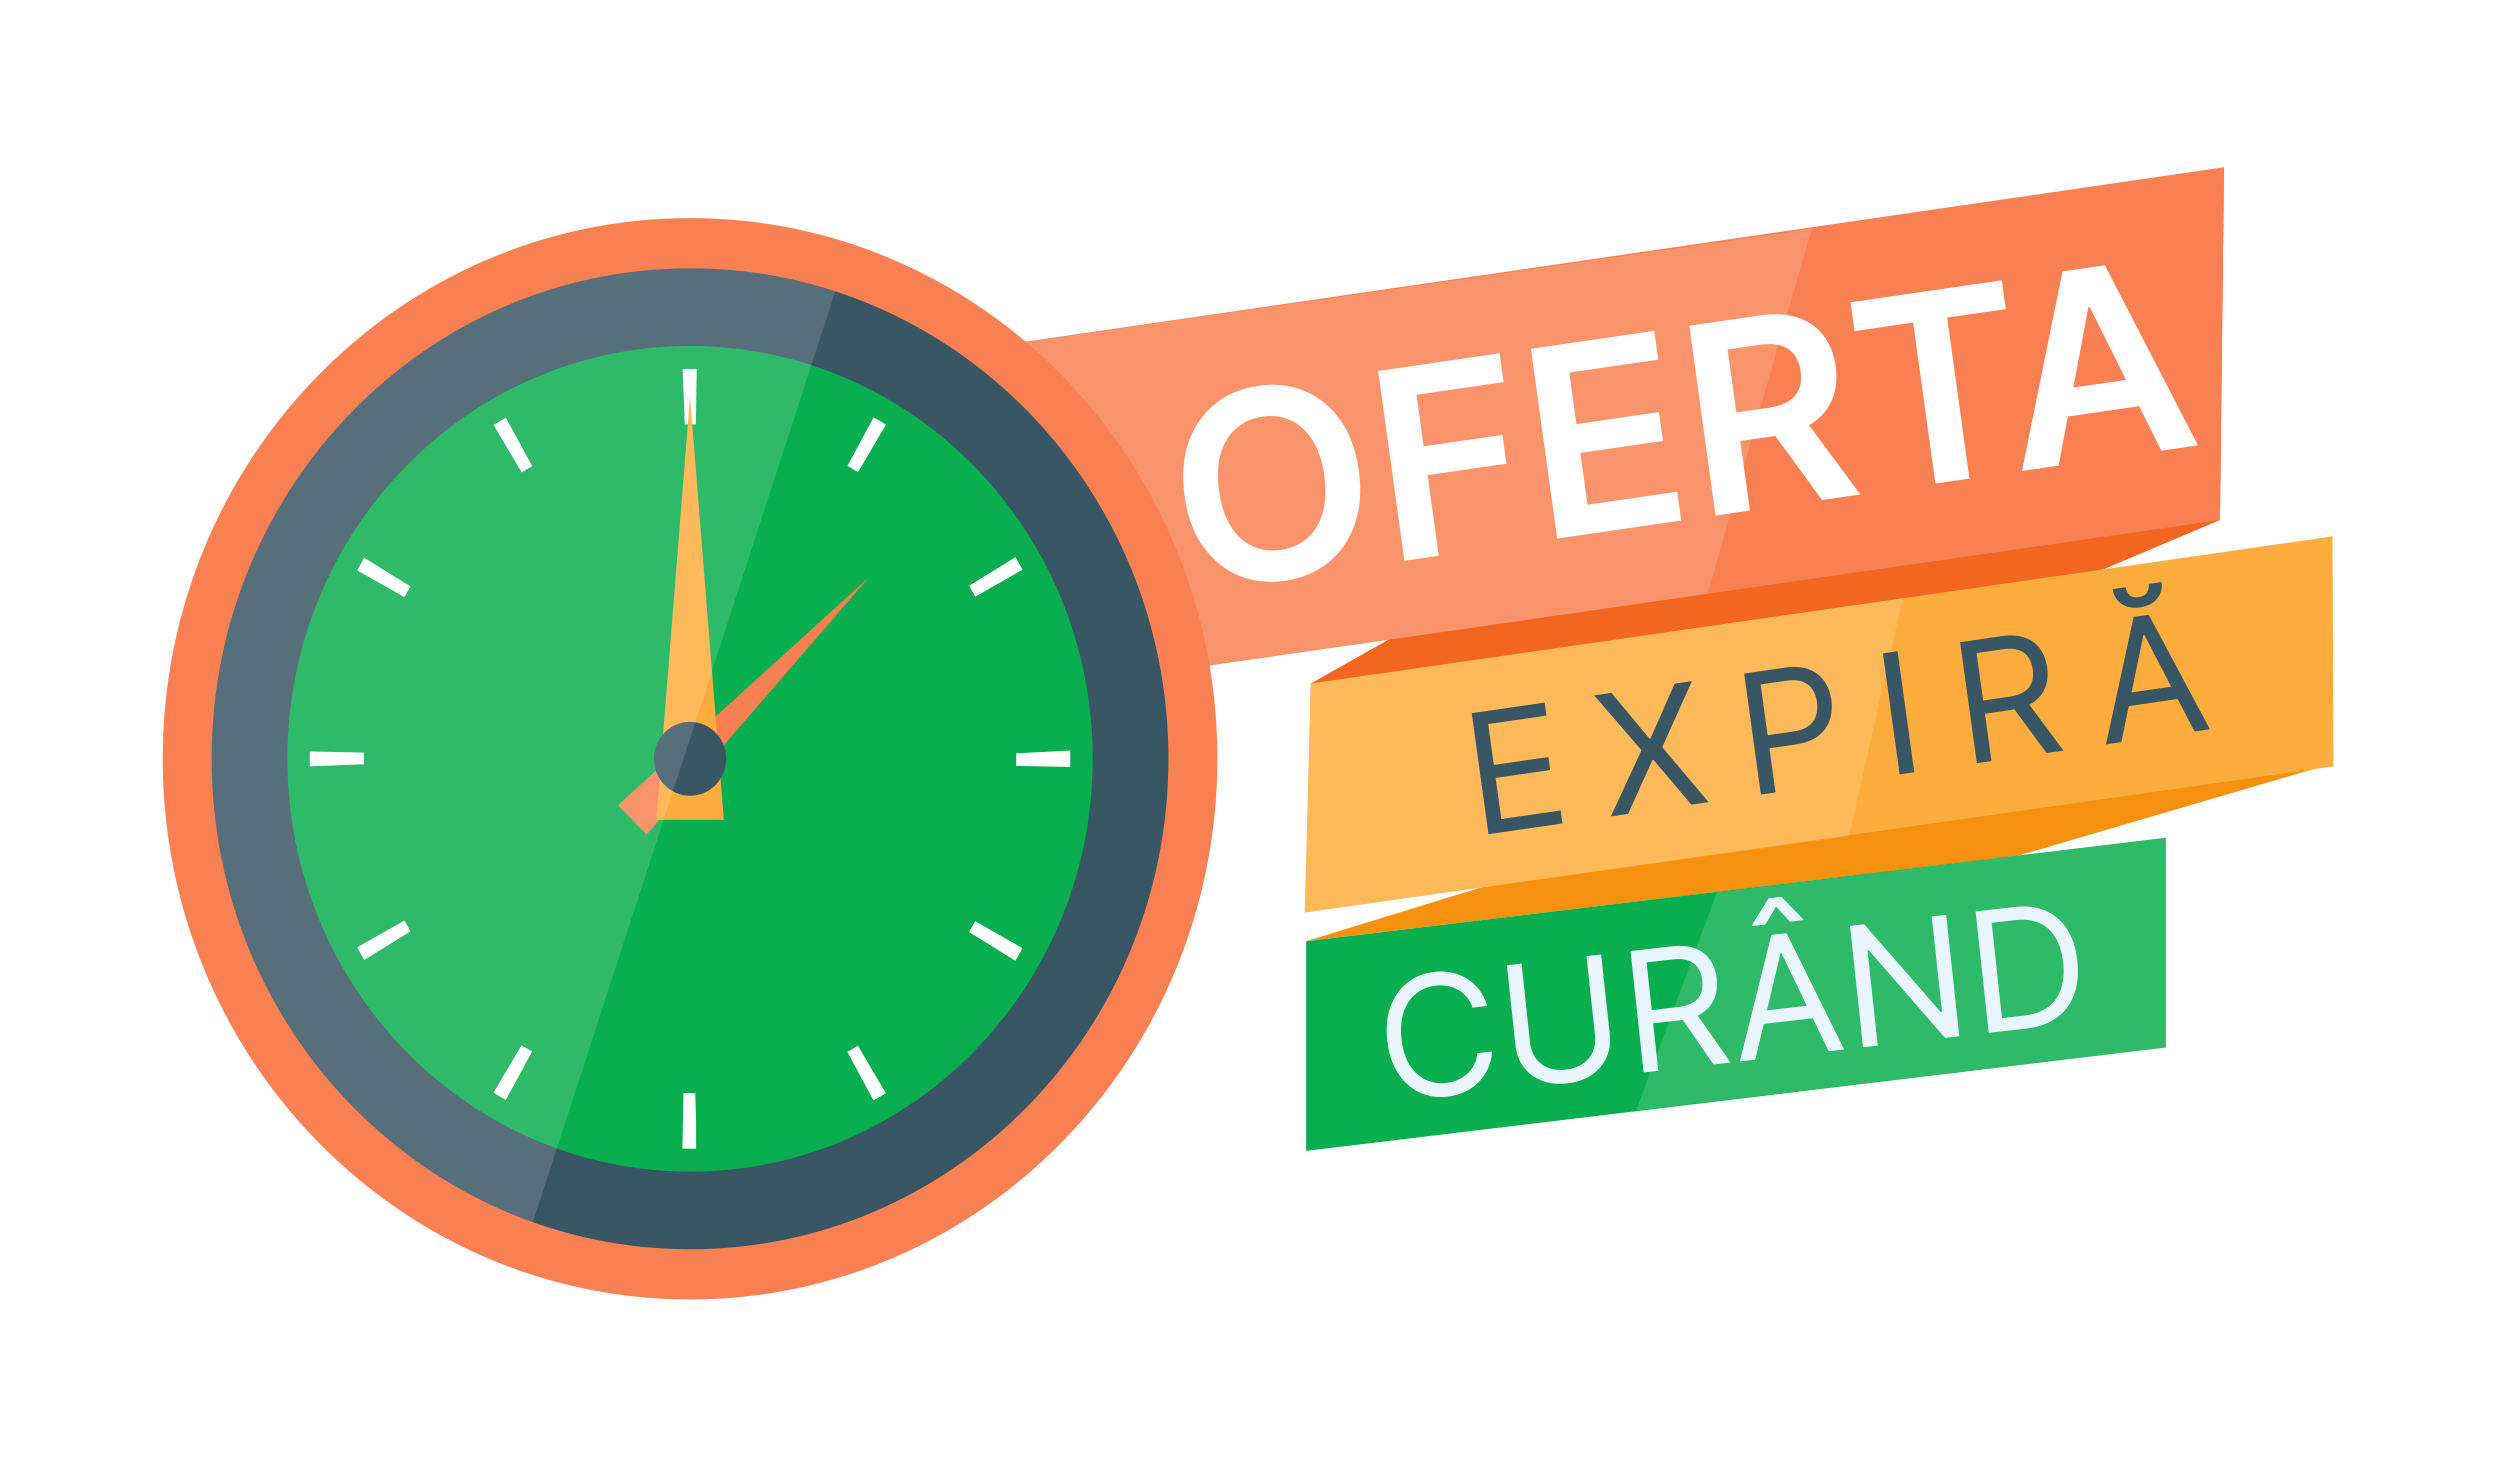
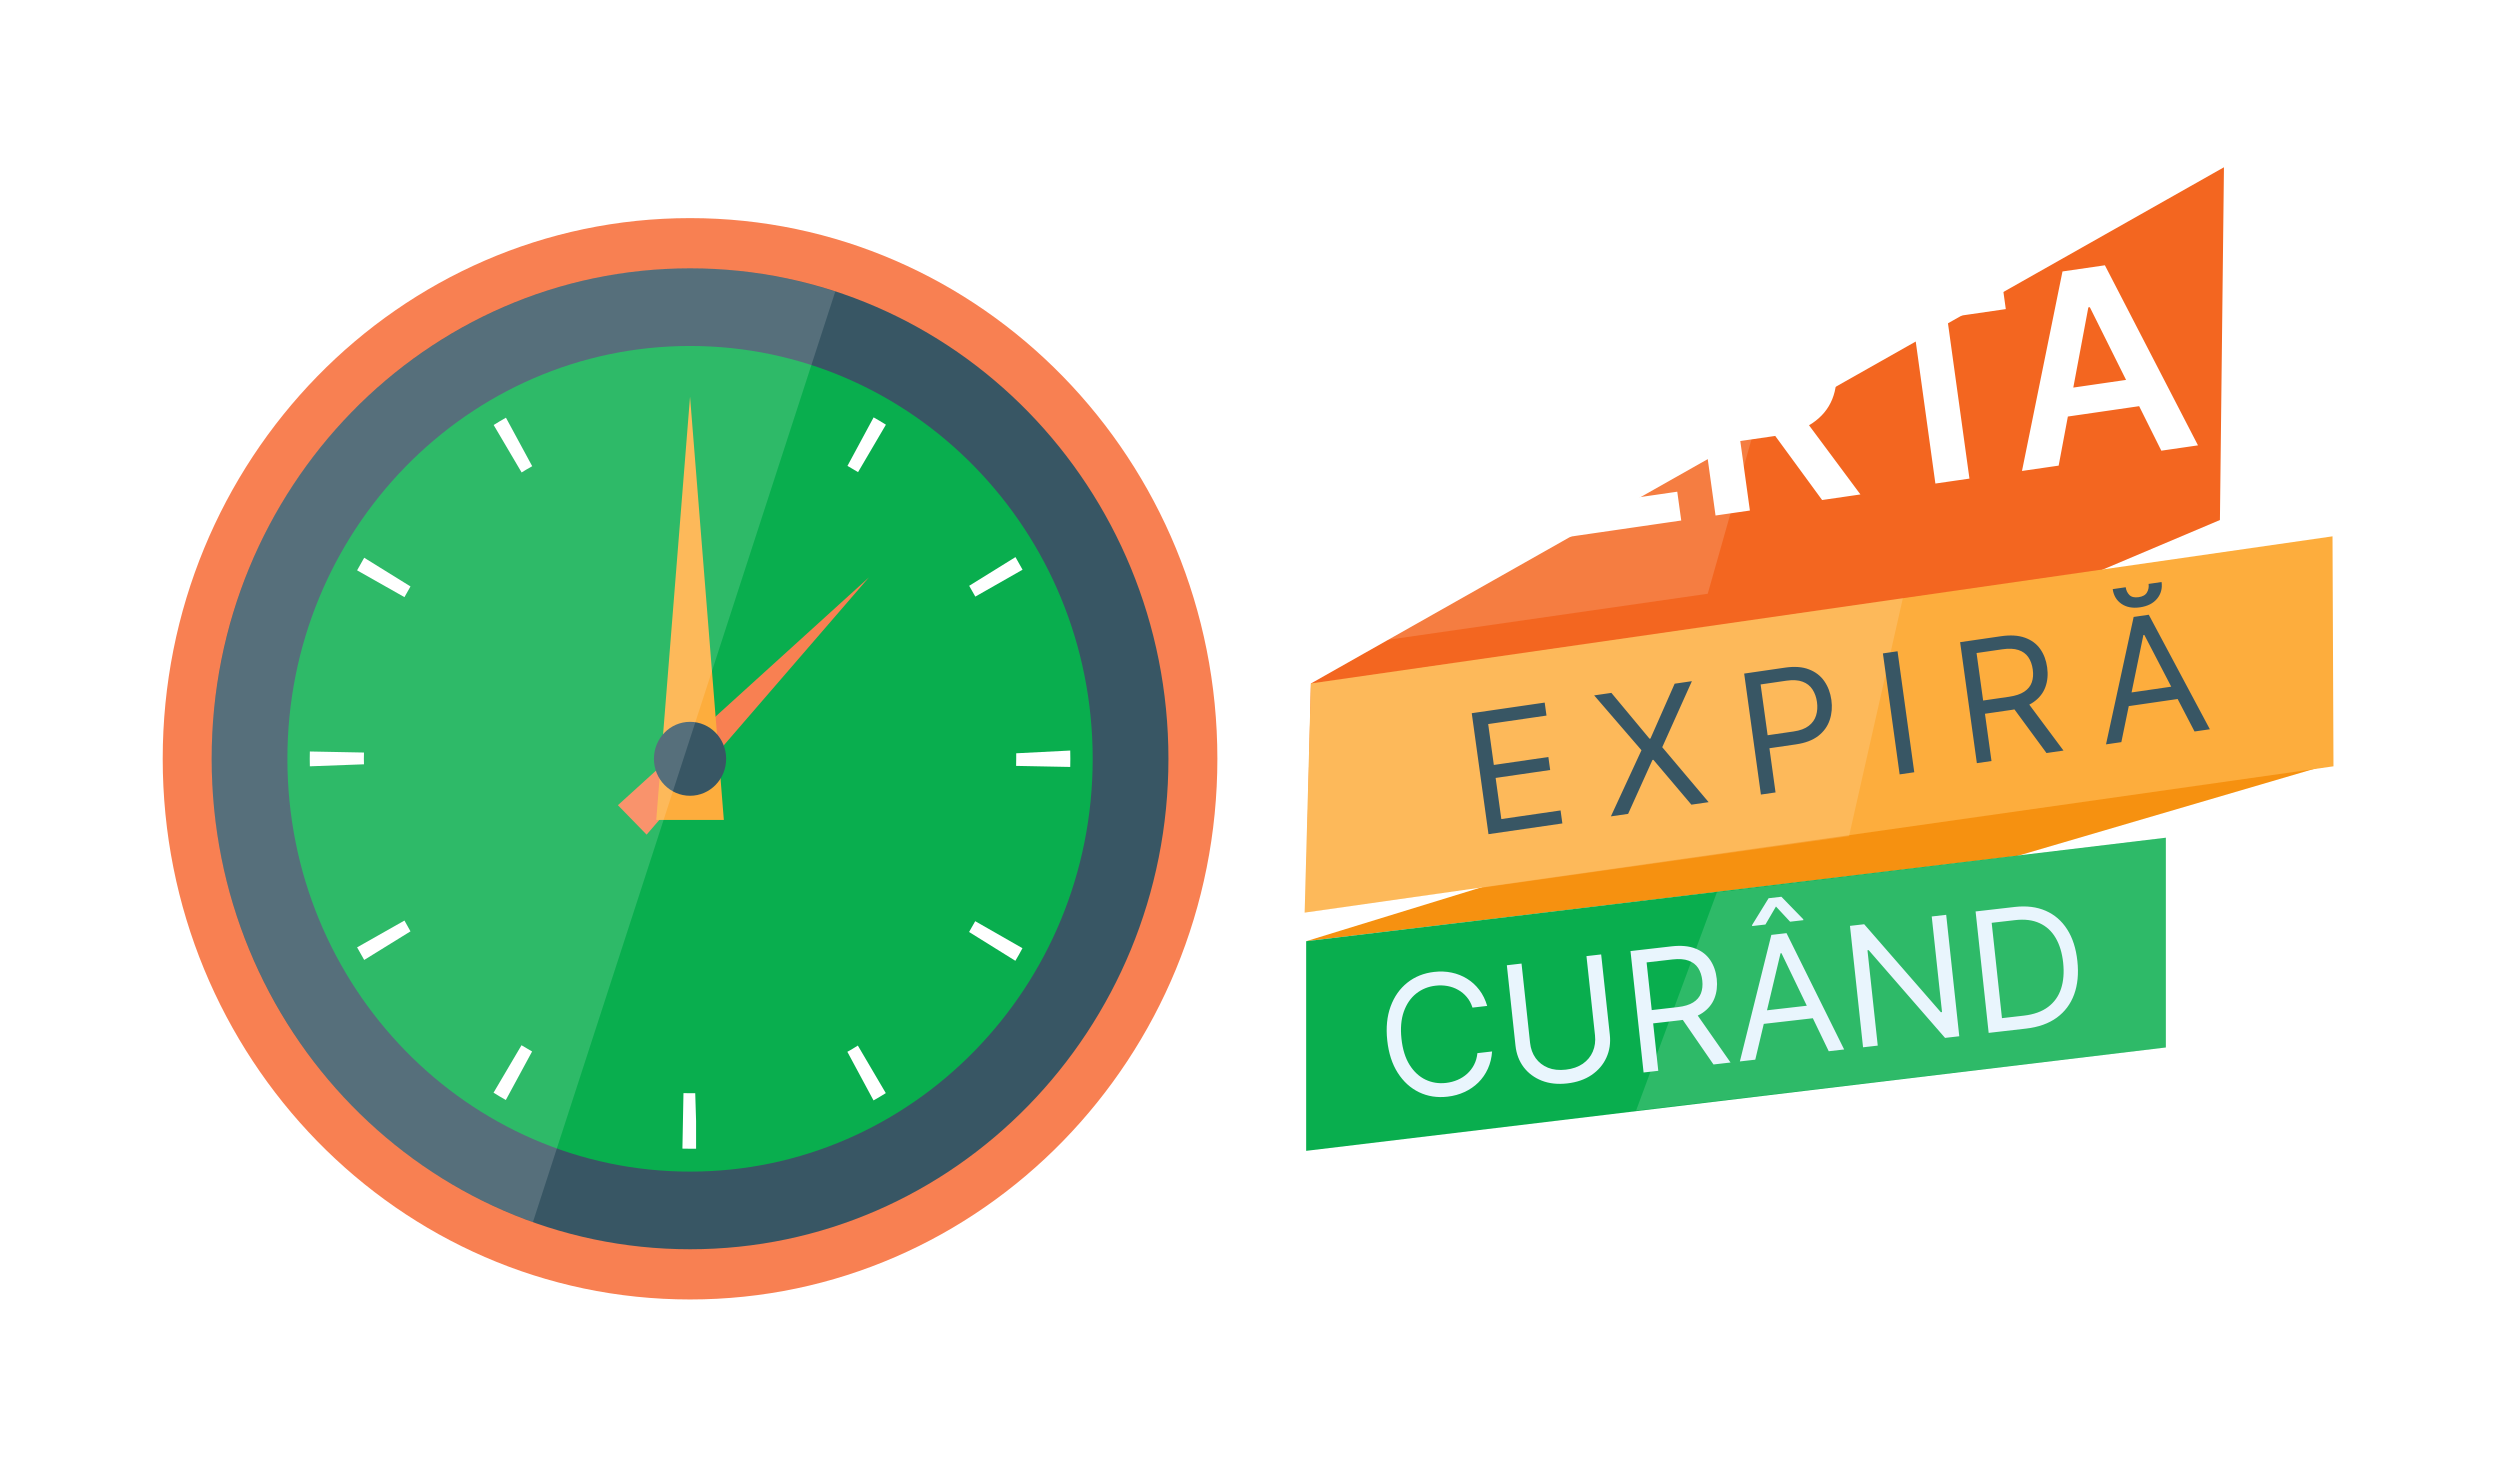
<svg xmlns="http://www.w3.org/2000/svg" width="236" height="138" viewBox="0 0 236 138" fill="none">
  <g filter="url(#filter0_d_2672_189544)">
    <path d="M142.911 78.82L123.301 84.85L190.448 76.798L219.551 68.26L142.911 78.82Z" fill="#F69110" />
    <path d="M123.751 60.52L123.261 81.6L209.561 45.09L209.941 11.79L123.751 60.52Z" fill="#F36620" />
-     <path d="M209.56 45.09L56.2 67.17L62.8 33.2L209.94 11.79L209.56 45.09Z" fill="#F88052" />
    <g opacity="0.15">
      <path d="M89.67 62.35L161.21 52.05C164.56 40.19 167.98 28.16 171.03 17.61L92.28 28.95L89.67 62.35Z" fill="white" />
    </g>
    <path d="M220.28 68.34L123.16 82.15L123.75 60.52L220.19 46.63L220.28 68.34Z" fill="#FDAD3D" />
    <g opacity="0.15">
      <path d="M179.63 52.47L123.75 60.52L123.16 82.15L174.55 74.93L179.63 52.47Z" fill="white" />
    </g>
    <path d="M65.14 118.67C92.633 118.67 114.92 95.819 114.92 67.63C114.92 39.441 92.633 16.59 65.14 16.59C37.648 16.59 15.36 39.441 15.36 67.63C15.36 95.819 37.648 118.67 65.14 118.67Z" fill="#F88052" />
    <path d="M65.141 113.93C90.082 113.93 110.3 93.201 110.3 67.63C110.3 42.059 90.082 21.33 65.141 21.33C40.199 21.33 19.98 42.059 19.98 67.63C19.98 93.201 40.199 113.93 65.141 113.93Z" fill="#385664" />
    <path d="M65.14 106.6C86.132 106.6 103.15 89.153 103.15 67.63C103.15 46.108 86.132 28.66 65.14 28.66C44.148 28.66 27.13 46.108 27.13 67.63C27.13 89.153 44.148 106.6 65.14 106.6Z" fill="#09AE4E" />
    <path d="M65.13 104.44C64.89 104.44 64.66 104.44 64.42 104.43L64.52 99.19L65.12 99.2H65.63L65.71 101.82V104.44H65.13Z" fill="white" />
    <path d="M82.46 99.88L79.99 95.29C80.33 95.1 80.66 94.91 80.98 94.7L83.62 99.19C83.24 99.43 82.85 99.66 82.46 99.88Z" fill="white" />
    <path d="M47.75 99.84C47.36 99.62 46.97 99.39 46.59 99.15L49.23 94.67C49.56 94.87 49.89 95.07 50.23 95.26L47.75 99.84Z" fill="white" />
    <path d="M95.85 86.7L91.481 83.98C91.68 83.64 91.871 83.3 92.061 82.96L96.52 85.51C96.311 85.91 96.091 86.3 95.85 86.7Z" fill="white" />
    <path d="M34.38 86.62C34.15 86.23 33.93 85.83 33.71 85.43L38.18 82.9C38.37 83.24 38.56 83.58 38.75 83.92L34.38 86.62Z" fill="white" />
    <path d="M101.03 68.4L95.92 68.3L95.93 67.64V67.11L101.03 66.85L101.04 67.64C101.04 67.9 101.04 68.15 101.03 68.4Z" fill="white" />
    <path d="M29.25 68.34L29.24 67.62L29.25 66.94L34.36 67.04L34.35 67.62L34.36 68.15L29.25 68.34Z" fill="white" />
    <path d="M38.18 52.37L33.71 49.84C33.93 49.44 34.15 49.04 34.38 48.65L38.75 51.36C38.56 51.68 38.37 52.02 38.18 52.37Z" fill="white" />
    <path d="M92.07 52.32C91.88 51.98 91.69 51.64 91.49 51.3L95.86 48.59C96.09 48.98 96.31 49.38 96.53 49.78L92.07 52.32Z" fill="white" />
    <path d="M49.241 40.6L46.601 36.12C46.981 35.88 47.371 35.65 47.761 35.43L50.241 40.01C49.901 40.2 49.571 40.39 49.241 40.6Z" fill="white" />
    <path d="M81 40.57C80.67 40.37 80.34 40.17 80 39.98L82.47 35.4C82.86 35.62 83.25 35.85 83.63 36.09L81 40.57Z" fill="white" />
-     <path d="M65.69 36.07L65.15 36.06L64.64 36.07L64.44 30.83H65.15H65.77L65.69 36.07Z" fill="white" />
    <path d="M58.33 72.01L82.02 50.51L61.04 74.79L58.33 72.01Z" fill="#F88052" />
    <path d="M61.95 73.4L65.14 33.45L68.33 73.4H61.95Z" fill="#FDAD3D" />
    <path d="M65.139 71.121C67.023 71.121 68.549 69.558 68.549 67.631C68.549 65.703 67.023 64.141 65.139 64.141C63.256 64.141 61.73 65.703 61.73 67.631C61.73 69.558 63.256 71.121 65.139 71.121Z" fill="#385664" />
    <path d="M123.301 84.85L204.455 75.08V94.88L123.301 104.64V84.85Z" fill="#09AE4E" />
    <g opacity="0.15">
      <path d="M154.446 100.84L204.455 94.88V75.08L162.073 80.24L154.446 100.84Z" fill="white" />
    </g>
    <path d="M128.273 40.424C128.54 42.355 128.407 44.06 127.875 45.542C127.348 47.017 126.514 48.209 125.374 49.118C124.24 50.027 122.889 50.596 121.322 50.823C119.754 51.051 118.3 50.891 116.958 50.343C115.621 49.787 114.497 48.877 113.585 47.611C112.678 46.339 112.091 44.741 111.825 42.816C111.558 40.886 111.688 39.183 112.215 37.708C112.747 36.227 113.58 35.032 114.715 34.123C115.855 33.213 117.209 32.645 118.776 32.417C120.343 32.189 121.795 32.349 123.131 32.899C124.473 33.447 125.597 34.358 126.504 35.63C127.416 36.896 128.006 38.494 128.273 40.424ZM125.013 40.898C124.825 39.539 124.454 38.424 123.9 37.553C123.35 36.675 122.67 36.051 121.858 35.681C121.045 35.306 120.152 35.188 119.179 35.33C118.206 35.471 117.38 35.839 116.701 36.431C116.021 37.018 115.534 37.812 115.238 38.812C114.948 39.806 114.897 40.983 115.085 42.342C115.273 43.701 115.641 44.819 116.191 45.697C116.745 46.569 117.429 47.192 118.241 47.568C119.053 47.938 119.946 48.052 120.919 47.91C121.892 47.769 122.718 47.405 123.398 46.818C124.077 46.225 124.561 45.432 124.852 44.438C125.147 43.437 125.201 42.257 125.013 40.898ZM132.577 48.937L130.099 31.02L141.566 29.352L141.942 32.073L133.718 33.269L134.391 38.133L141.828 37.051L142.205 39.772L134.767 40.854L135.82 48.465L132.577 48.937ZM146.998 46.839L144.52 28.923L156.161 27.23L156.538 29.95L148.139 31.172L148.811 36.036L156.607 34.902L156.984 37.623L149.188 38.757L149.864 43.647L158.333 42.416L158.709 45.136L146.998 46.839ZM161.947 44.665L159.469 26.749L166.181 25.773C167.557 25.573 168.743 25.644 169.742 25.986C170.746 26.328 171.547 26.896 172.144 27.69C172.746 28.477 173.126 29.442 173.284 30.585C173.443 31.734 173.336 32.767 172.964 33.684C172.596 34.594 171.972 35.348 171.092 35.946C170.211 36.538 169.083 36.934 167.708 37.134L162.928 37.83L162.555 35.135L166.899 34.503C167.703 34.386 168.346 34.18 168.828 33.884C169.309 33.582 169.642 33.197 169.827 32.73C170.017 32.256 170.068 31.701 169.98 31.065C169.893 30.43 169.692 29.905 169.38 29.493C169.066 29.074 168.637 28.786 168.092 28.627C167.546 28.462 166.868 28.439 166.058 28.557L163.087 28.989L165.19 44.194L161.947 44.665ZM170.071 35.202L175.625 42.676L172.007 43.202L166.532 35.717L170.071 35.202ZM175.066 27.256L174.69 24.535L188.97 22.458L189.347 25.179L183.814 25.984L185.916 41.18L182.7 41.647L180.598 26.451L175.066 27.256ZM194.337 39.955L190.876 40.458L194.699 21.625L198.702 21.043L207.49 38.042L204.029 38.545L197.279 24.998L197.139 25.018L194.337 39.955ZM193.479 32.913L202.918 31.541L203.278 34.148L193.839 35.52L193.479 32.913Z" fill="white" />
    <path d="M140.513 74.746L138.933 63.326L145.819 62.324L145.989 63.551L140.485 64.352L141.018 68.211L146.166 67.462L146.336 68.689L141.188 69.437L141.725 73.319L147.318 72.505L147.488 73.732L140.513 74.746ZM152.115 61.408L155.714 65.732L155.803 65.719L158.088 60.54L159.714 60.303L156.916 66.536L161.294 71.724L159.667 71.961L156.081 67.727L155.992 67.74L153.695 72.829L152.068 73.066L154.955 66.821L150.489 61.645L152.115 61.408ZM166.23 71.007L164.65 59.586L168.505 59.025C169.4 58.895 170.154 58.95 170.767 59.191C171.384 59.428 171.867 59.799 172.217 60.306C172.568 60.812 172.789 61.402 172.883 62.075C172.976 62.748 172.923 63.379 172.724 63.969C172.529 64.559 172.17 65.059 171.647 65.469C171.123 65.875 170.418 66.142 169.53 66.271L166.767 66.673L166.597 65.446L169.316 65.051C169.929 64.962 170.406 64.784 170.748 64.518C171.09 64.252 171.32 63.927 171.437 63.542C171.558 63.153 171.586 62.73 171.523 62.272C171.46 61.815 171.318 61.419 171.097 61.083C170.88 60.746 170.57 60.503 170.167 60.353C169.763 60.2 169.251 60.168 168.63 60.258L166.201 60.612L167.611 70.806L166.23 71.007ZM179.128 57.48L180.707 68.901L179.326 69.102L177.746 57.681L179.128 57.48ZM186.615 68.042L185.035 56.621L188.891 56.06C189.782 55.931 190.535 55.977 191.149 56.198C191.763 56.416 192.243 56.769 192.591 57.257C192.939 57.745 193.159 58.326 193.252 58.998C193.346 59.671 193.291 60.288 193.088 60.849C192.885 61.409 192.52 61.879 191.993 62.259C191.465 62.636 190.759 62.888 189.875 63.017L186.756 63.47L186.583 62.221L189.658 61.774C190.267 61.685 190.745 61.525 191.092 61.292C191.442 61.059 191.678 60.767 191.8 60.416C191.925 60.06 191.956 59.654 191.893 59.196C191.83 58.739 191.689 58.352 191.471 58.035C191.253 57.717 190.943 57.493 190.543 57.362C190.141 57.227 189.632 57.204 189.016 57.294L186.587 57.647L187.997 67.841L186.615 68.042ZM191.276 62.13L194.793 66.853L193.189 67.086L189.716 62.357L191.276 62.13ZM200.255 66.058L198.807 66.269L201.417 54.239L202.843 54.031L208.612 64.843L207.164 65.053L202.424 55.935L202.335 55.948L200.255 66.058ZM200.173 61.519L206.012 60.67L206.181 61.897L200.343 62.746L200.173 61.519ZM202.827 51.121L204.053 50.943C204.136 51.545 203.996 52.068 203.633 52.511C203.27 52.955 202.732 53.228 202.019 53.332C201.317 53.434 200.732 53.324 200.263 53.001C199.797 52.678 199.523 52.216 199.44 51.614L200.666 51.435C200.706 51.725 200.821 51.968 201.011 52.164C201.204 52.36 201.496 52.429 201.886 52.373C202.276 52.316 202.54 52.166 202.676 51.922C202.817 51.678 202.867 51.411 202.827 51.121Z" fill="#385664" />
    <g opacity="0.15">
      <path d="M78.85 23.52C77.26 23 75.63 22.56 73.96 22.22C49.5 17.23 25.72 33.51 20.85 58.59C16.39 81.549 29.33 103.91 50.31 111.36L78.85 23.52Z" fill="white" />
    </g>
    <path d="M140.39 90.959L139.003 91.118C138.878 90.728 138.697 90.394 138.459 90.115C138.225 89.836 137.952 89.611 137.639 89.439C137.329 89.263 136.993 89.143 136.632 89.079C136.27 89.014 135.899 89.004 135.519 89.048C134.825 89.127 134.216 89.375 133.69 89.79C133.169 90.205 132.779 90.773 132.521 91.494C132.266 92.215 132.192 93.071 132.299 94.064C132.406 95.056 132.66 95.875 133.062 96.52C133.467 97.165 133.969 97.631 134.566 97.918C135.166 98.204 135.814 98.307 136.507 98.227C136.888 98.184 137.247 98.09 137.587 97.945C137.926 97.8 138.228 97.609 138.493 97.37C138.761 97.128 138.98 96.844 139.149 96.519C139.321 96.189 139.426 95.822 139.466 95.417L140.853 95.258C140.812 95.856 140.678 96.402 140.452 96.896C140.226 97.391 139.925 97.824 139.55 98.195C139.174 98.563 138.74 98.861 138.247 99.087C137.758 99.313 137.225 99.46 136.647 99.526C135.67 99.638 134.776 99.499 133.964 99.109C133.151 98.718 132.48 98.108 131.949 97.277C131.418 96.447 131.087 95.427 130.957 94.218C130.827 93.009 130.932 91.939 131.274 91.008C131.615 90.078 132.14 89.33 132.85 88.765C133.559 88.2 134.402 87.861 135.379 87.749C135.957 87.683 136.508 87.704 137.033 87.814C137.562 87.924 138.049 88.117 138.494 88.394C138.939 88.668 139.324 89.021 139.65 89.452C139.975 89.879 140.222 90.382 140.39 90.959ZM149.762 86.257L151.15 86.098L151.967 93.688C152.051 94.471 151.942 95.192 151.639 95.85C151.34 96.504 150.875 97.047 150.246 97.478C149.617 97.905 148.852 98.17 147.954 98.273C147.055 98.377 146.253 98.291 145.548 98.017C144.843 97.739 144.272 97.315 143.837 96.746C143.405 96.172 143.147 95.493 143.063 94.71L142.246 87.12L143.633 86.96L144.438 94.439C144.498 94.998 144.675 95.482 144.968 95.891C145.261 96.295 145.648 96.596 146.13 96.794C146.615 96.988 147.176 97.048 147.814 96.975C148.452 96.902 148.986 96.716 149.419 96.417C149.85 96.114 150.164 95.732 150.36 95.272C150.559 94.807 150.628 94.295 150.568 93.735L149.762 86.257ZM155.154 97.243L153.919 85.78L157.79 85.336C158.685 85.233 159.436 85.302 160.043 85.542C160.65 85.778 161.119 86.145 161.452 86.644C161.785 87.142 161.988 87.728 162.061 88.404C162.134 89.079 162.06 89.694 161.841 90.248C161.621 90.802 161.242 91.261 160.704 91.625C160.165 91.986 159.452 92.217 158.564 92.319L155.432 92.678L155.297 91.424L158.385 91.07C158.996 91 159.479 90.854 159.832 90.632C160.19 90.409 160.434 90.124 160.567 89.777C160.703 89.425 160.746 89.019 160.696 88.561C160.647 88.102 160.518 87.71 160.309 87.387C160.101 87.063 159.798 86.83 159.402 86.686C159.005 86.539 158.497 86.501 157.878 86.572L155.439 86.852L156.541 97.084L155.154 97.243ZM159.991 91.475L163.364 96.301L161.754 96.486L158.425 91.654L159.991 91.475ZM165.698 96.033L164.244 96.2L167.215 84.254L168.647 84.089L174.088 95.07L172.633 95.237L168.171 85.98L168.082 85.99L165.698 96.033ZM165.753 91.493L171.614 90.821L171.747 92.052L165.885 92.725L165.753 91.493ZM168.984 83.008L167.651 81.575L166.657 83.275L165.404 83.419L165.394 83.329L166.956 80.793L168.164 80.654L170.227 82.775L170.236 82.864L168.984 83.008ZM183.72 82.359L184.955 93.823L183.612 93.977L176.401 85.693L176.289 85.706L177.259 94.706L175.872 94.865L174.637 83.402L175.979 83.248L183.215 91.552L183.327 91.539L182.355 82.516L183.72 82.359ZM191.265 93.099L187.73 93.504L186.496 82.041L190.187 81.617C191.298 81.49 192.274 81.61 193.114 81.978C193.953 82.343 194.629 82.928 195.143 83.734C195.656 84.537 195.976 85.531 196.104 86.718C196.233 87.912 196.131 88.964 195.799 89.875C195.466 90.782 194.918 91.514 194.155 92.07C193.392 92.622 192.428 92.965 191.265 93.099ZM188.985 92.114L191.043 91.877C191.99 91.769 192.755 91.496 193.338 91.058C193.922 90.621 194.33 90.048 194.563 89.337C194.796 88.627 194.862 87.805 194.762 86.872C194.662 85.947 194.425 85.167 194.051 84.534C193.677 83.897 193.17 83.434 192.531 83.144C191.892 82.851 191.125 82.756 190.23 82.859L188.015 83.113L188.985 92.114Z" fill="#E9F5FD" />
  </g>
  <defs>
    <filter id="filter0_d_2672_189544" x="0.36" y="0.79" width="234.92" height="136.88" filterUnits="SpaceOnUse" color-interpolation-filters="sRGB">
      <feFlood flood-opacity="0" result="BackgroundImageFix" />
      <feColorMatrix in="SourceAlpha" type="matrix" values="0 0 0 0 0 0 0 0 0 0 0 0 0 0 0 0 0 0 127 0" result="hardAlpha" />
      <feOffset dy="4" />
      <feGaussianBlur stdDeviation="7.5" />
      <feComposite in2="hardAlpha" operator="out" />
      <feColorMatrix type="matrix" values="0 0 0 0 0.125 0 0 0 0 0.2 0 0 0 0 0.123 0 0 0 0.25 0" />
      <feBlend mode="normal" in2="BackgroundImageFix" result="effect1_dropShadow_2672_189544" />
      <feBlend mode="normal" in="SourceGraphic" in2="effect1_dropShadow_2672_189544" result="shape" />
    </filter>
  </defs>
</svg>